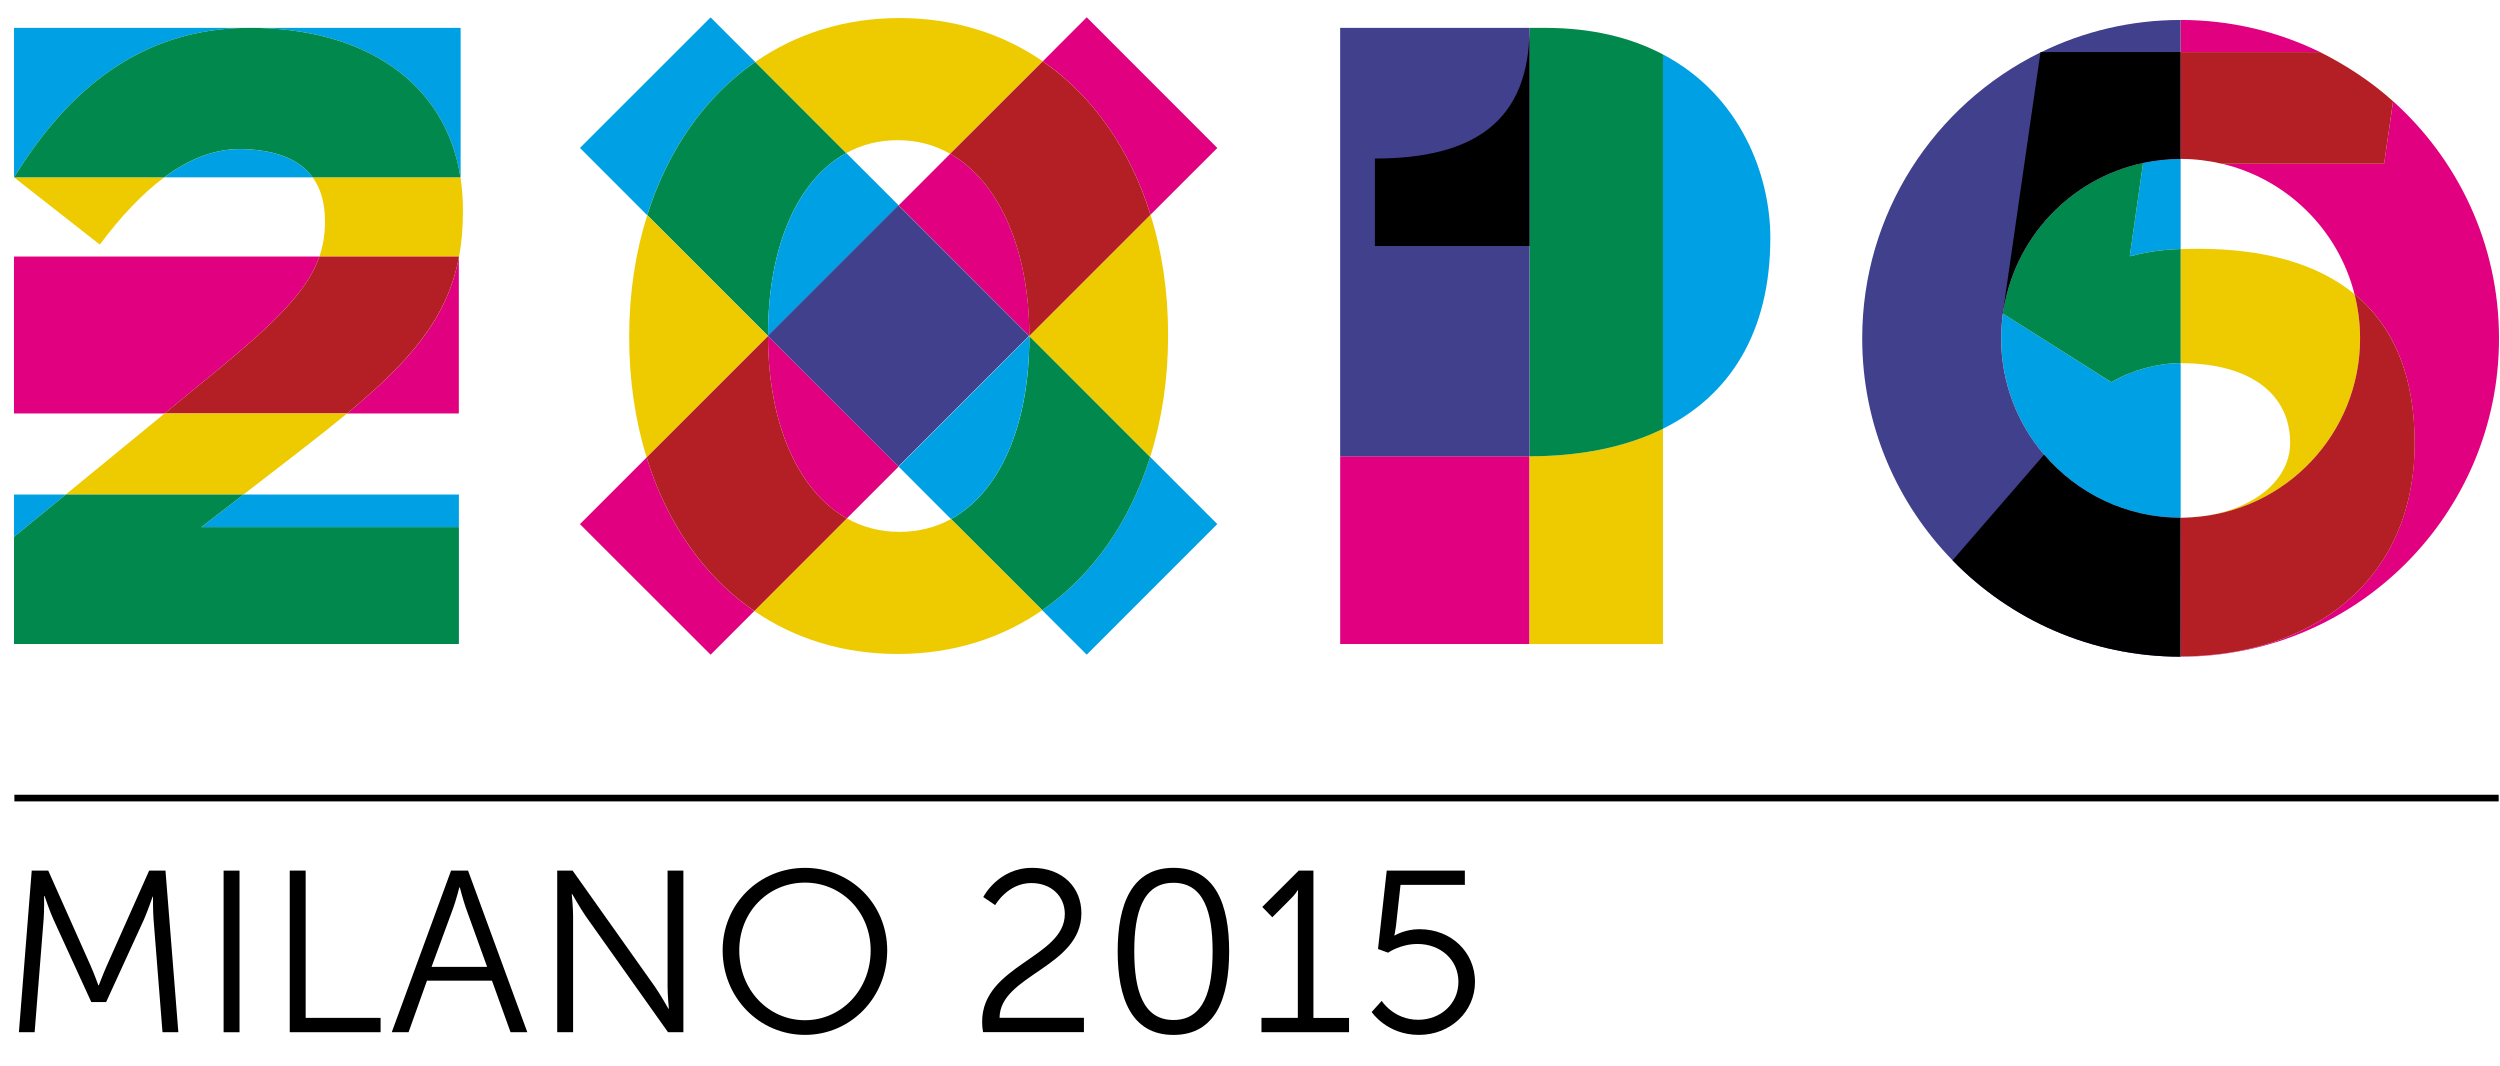
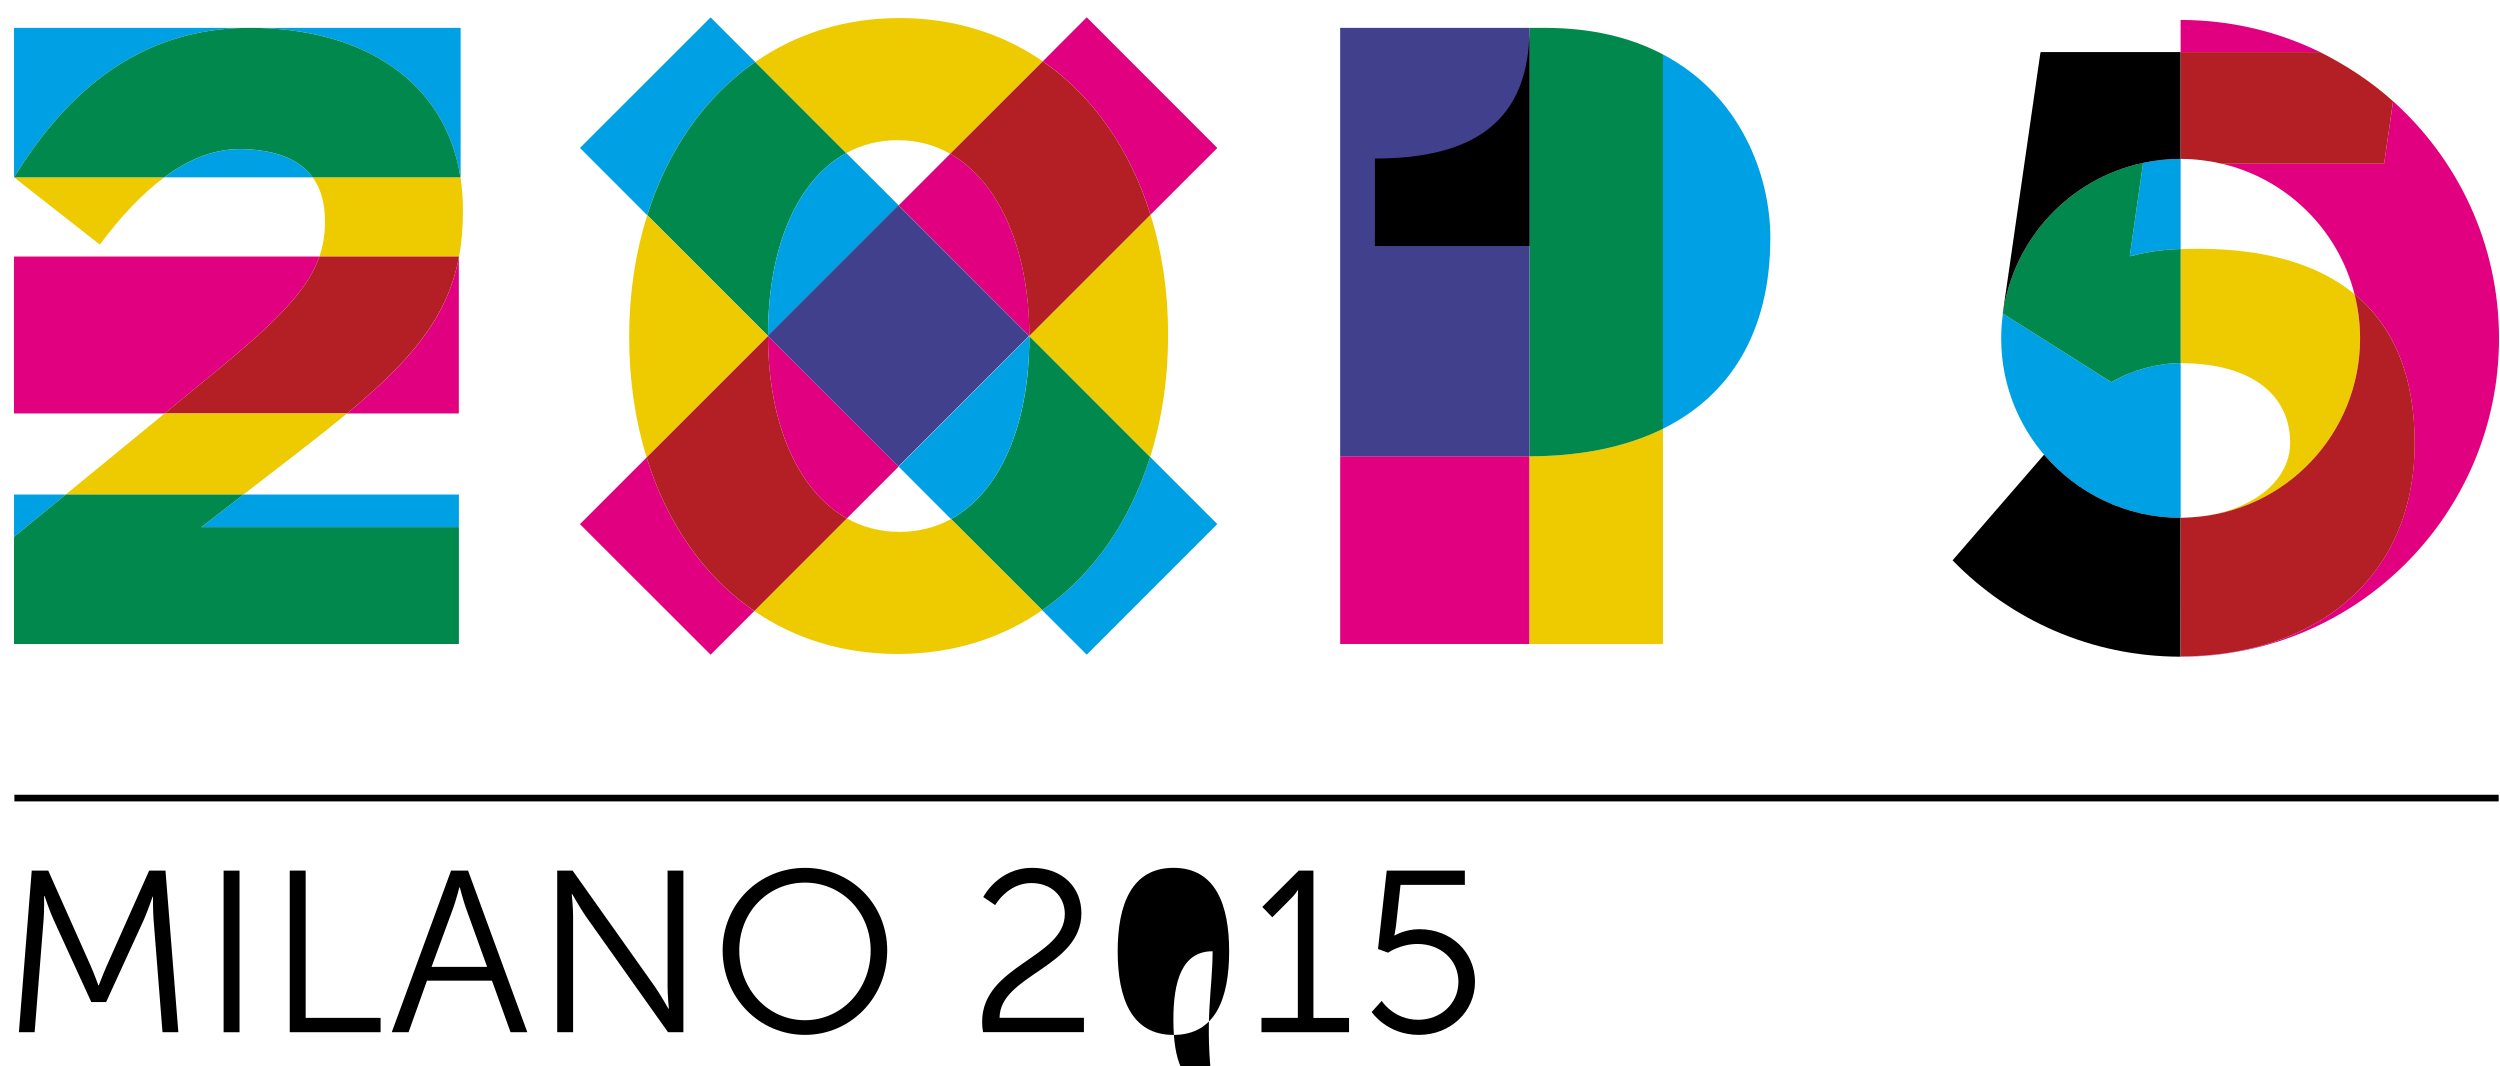
<svg xmlns="http://www.w3.org/2000/svg" version="1.1" x="0px" y="0px" width="68px" height="29px" viewBox="-0.38 -0.471 68 29" enable-background="new -0.38 -0.471 68 29" xml:space="preserve">
  <defs>
</defs>
  <rect x="36.073" y="11.939" fill="#E10080" width="5.149" height="5.107" />
  <path fill="#EECA00" d="M2.335,6.182c0.566-0.759,1.149-1.381,1.752-1.829H0.001L2.335,6.182z" />
  <path fill="#E10080" d="M9.06,10.775h3.04V6.533C11.785,8.187,10.779,9.35,9.06,10.775" />
  <path fill="#E10080" d="M8.308,6.506H0v4.27h4.097L5.57,9.566C7.137,8.27,7.985,7.434,8.308,6.506" />
  <path fill="#EECA00" d="M12.212,5.244c0-0.313-0.024-0.607-0.066-0.892H8.124C8.34,4.65,8.46,5.041,8.46,5.554  c0,0.341-0.049,0.65-0.152,0.953h3.794v0.024c0.074-0.383,0.11-0.792,0.11-1.24V5.244z" />
  <path fill="#B31F24" d="M8.308,6.506C7.985,7.434,7.137,8.27,5.57,9.566l-1.474,1.209h4.964c1.718-1.426,2.725-2.59,3.041-4.244  V6.506H8.308z" />
  <path fill="#EECA00" d="M7.815,11.766c0.449-0.348,0.865-0.677,1.245-0.99H4.096l-2.688,2.204h4.835L7.815,11.766z" />
  <polygon fill="#00A1E4" points="6.242,12.981 5.093,13.867 12.102,13.867 12.102,12.981 " />
  <polygon fill="#00A1E4" points="0.001,12.981 0.001,14.131 1.407,12.981 " />
  <polygon fill="#00884D" points="6.242,12.981 1.407,12.981 0.001,14.131 0.001,17.045 12.102,17.045 12.102,13.867 5.093,13.867 " />
  <path fill="#00A1E4" d="M30.905,11.958c-0.555,1.763-1.566,3.219-2.936,4.168l1.21,1.21l3.551-3.552L30.905,11.958z" />
  <path fill="#00A1E4" d="M20.161,1.215l-1.213-1.213l-3.553,3.551l1.828,1.829C17.78,3.621,18.792,2.163,20.161,1.215" />
  <path fill="#00884D" d="M20.511,8.621c0-2.341,0.777-4.188,2.127-4.93l-2.475-2.477c-1.371,0.948-2.382,2.406-2.938,4.166  l3.286,3.286V8.621z" />
  <path fill="#00884D" d="M30.905,11.958l-3.287-3.289v0.046c0,2.327-0.769,4.186-2.131,4.932l2.482,2.479  C29.339,15.177,30.351,13.721,30.905,11.958" />
  <path fill="#00A1E4" d="M22.638,3.691c-1.35,0.741-2.127,2.59-2.127,4.93v0.046v0.001l3.553-3.553L22.638,3.691z" />
  <path fill="#00A1E4" d="M24.063,12.221l1.424,1.426c1.361-0.744,2.13-2.604,2.13-4.932V8.669l-0.003-0.001L24.063,12.221z" />
  <path fill="#EECA00" d="M24.087,0.02c-1.501,0-2.828,0.434-3.924,1.195l2.475,2.477c0.416-0.229,0.885-0.35,1.402-0.35  c0.526,0,1.002,0.129,1.424,0.37l2.52-2.516C26.892,0.447,25.577,0.02,24.087,0.02" />
  <path fill="#EECA00" d="M27.618,8.666L27.618,8.666v0.005l3.287,3.287c0.318-1.011,0.487-2.12,0.487-3.291V8.621  c0-1.16-0.166-2.256-0.477-3.252L27.618,8.666z" />
  <path fill="#E10080" d="M25.466,3.712l-1.402,1.403l3.551,3.553l0.004-0.001C27.617,6.356,26.818,4.479,25.466,3.712" />
  <path fill="#E10080" d="M30.915,5.368l1.816-1.814L29.179,0l-1.195,1.196C29.352,2.143,30.363,3.6,30.915,5.368" />
  <path fill="#B31F24" d="M27.983,1.197l-2.518,2.515c1.353,0.767,2.151,2.645,2.152,4.954l3.297-3.297  C30.364,3.6,29.353,2.143,27.983,1.197" />
  <path fill="#EECA00" d="M20.511,8.668L20.511,8.668l-3.286-3.287c-0.319,1.012-0.491,2.117-0.491,3.287v0.047  c0,1.16,0.166,2.258,0.474,3.258L20.511,8.668L20.511,8.668z" />
  <path fill="#EECA00" d="M27.97,16.125l-2.481-2.479c-0.414,0.227-0.882,0.35-1.401,0.35c-0.53,0-1.009-0.129-1.433-0.367  l-2.518,2.52c1.088,0.745,2.401,1.168,3.903,1.168C25.547,17.316,26.872,16.885,27.97,16.125" />
  <path fill="#E10080" d="M17.207,11.973l-1.812,1.812l3.553,3.552l1.188-1.188C18.76,15.205,17.755,13.744,17.207,11.973" />
  <path fill="#E10080" d="M22.654,13.629l1.409-1.409l-3.553-3.552v0.001C20.511,10.998,21.298,12.869,22.654,13.629" />
  <path fill="#B31F24" d="M20.511,8.669l-3.304,3.304c0.548,1.771,1.554,3.232,2.93,4.176l2.518-2.52  C21.298,12.869,20.511,11,20.511,8.669" />
  <rect x="21.552" y="6.157" transform="matrix(0.707 -0.707 0.707 0.707 0.915 19.548)" fill="#40408D" width="5.023" height="5.024" />
  <path fill="#00A1E4" d="M47.773,5.997c0-1.701-0.81-3.88-2.921-4.987V11.19C46.66,10.295,47.773,8.588,47.773,5.997" />
  <path fill="#EECA00" d="M41.223,17.047h3.63V11.19c-1.016,0.502-2.25,0.749-3.63,0.749V17.047z" />
  <path fill="#00884D" d="M44.853,1.01c-0.846-0.447-1.906-0.723-3.209-0.723h-0.422v5.924v5.729c1.381,0,2.615-0.246,3.631-0.749  V1.01z" />
  <path fill="#E10080" d="M64.712,2.283l-0.245,1.699h-4.409h-0.001c1.767,0.416,3.163,1.794,3.606,3.549  c1.043,0.855,1.635,2.182,1.635,4.051c0,3.77-2.818,5.791-6.364,5.805v0.005c4.782,0,8.659-3.876,8.659-8.66  C67.593,6.172,66.481,3.87,64.712,2.283" />
  <path fill="#E10080" d="M58.933,0.072v0.88h3.806C61.589,0.389,60.299,0.072,58.933,0.072" />
  <path fill="#00A1E4" d="M54.101,8.059L54.101,8.059c-0.033,0.219-0.049,0.444-0.049,0.673c0,2.696,2.187,4.882,4.882,4.882V9.406  c-0.627,0-1.344,0.193-1.884,0.52L54.101,8.059z" />
  <path fill="#00A1E4" d="M57.548,6.5c0.481-0.117,0.831-0.177,1.385-0.197V3.851c-0.351,0-0.69,0.037-1.021,0.108L57.548,6.5z" />
  <path fill="#EECA00" d="M63.663,7.531c-1.027-0.848-2.494-1.235-4.262-1.235c-0.174,0-0.327,0.003-0.468,0.007v3.104  c1.915,0,2.979,0.855,2.979,2.166c0,1.129-1.201,1.93-2.671,2.029c2.554-0.159,4.573-2.279,4.573-4.87  C63.814,8.316,63.764,7.916,63.663,7.531" />
  <path fill="#00884D" d="M57.548,6.5l0.364-2.541c-1.991,0.424-3.53,2.061-3.813,4.1l2.951,1.866  c0.541-0.326,1.257-0.519,1.883-0.519V6.303C58.379,6.323,58.029,6.383,57.548,6.5" />
  <polygon fill="#40408D" points="58.933,17.392 58.933,17.388 58.931,17.392 " />
-   <path fill="#40408D" d="M55.104,0.963c-2.863,1.414-4.832,4.363-4.832,7.77c0,2.354,0.939,4.484,2.465,6.045  c1.572,1.613,3.766,2.613,6.193,2.613l0.002-0.004v-3.773c-1.487,0-2.819-0.668-3.713-1.717c-0.727-0.852-1.168-1.957-1.168-3.164  c0-0.229,0.017-0.454,0.047-0.674c0.283-2.039,1.822-3.677,3.813-4.1c0.33-0.071,0.67-0.107,1.02-0.107l0.001-0.002V0.953V0.946  V0.072c-1.361,0-2.646,0.316-3.79,0.874L55.104,0.963z" />
  <path d="M57.912,3.959L57.912,3.959c0.328-0.07,0.67-0.108,1.021-0.108V0.946h-3.795l-0.018,0.01l-1.025,7.096l0.004,0.007V8.06  C54.382,6.02,55.921,4.383,57.912,3.959" />
  <path d="M52.733,14.766c0.001,0.004,0.002,0.008,0.004,0.012c1.572,1.613,3.766,2.613,6.193,2.613l0.002-3.777  c-1.486,0-2.818-0.668-3.713-1.717h-0.001L52.733,14.766z" />
  <path fill="#B31F24" d="M65.3,11.582c0-1.867-0.594-3.195-1.637-4.053c0.097,0.385,0.151,0.788,0.151,1.202  c0,2.591-2.02,4.711-4.573,4.868c-0.085,0.006-0.211,0.014-0.309,0.014v3.773C62.479,17.373,65.3,15.354,65.3,11.582" />
  <path fill="#B31F24" d="M58.933,3.851c0.387,0,0.763,0.048,1.124,0.132h0.001h4.41l0.244-1.699  c-0.587-0.531-1.287-0.988-1.985-1.337h-3.794V3.851L58.933,3.851z" />
  <polygon fill="#40408D" points="41.219,0.287 36.072,0.287 36.072,11.939 41.222,11.939 41.222,0.287 " />
  <path d="M37.017,3.841V6.22h4.205V0.287C41.222,2.815,39.727,3.841,37.017,3.841" />
  <path fill="#00A1E4" d="M6.239,3.584C5.494,3.561,4.775,3.841,4.087,4.353h4.039C7.747,3.833,7.077,3.613,6.239,3.584" />
  <path fill="#00A1E4" d="M12.144,4.353h0.005V0.287H6.417C9.54,0.287,11.739,1.771,12.144,4.353" />
  <path fill="#00A1E4" d="M6.416,0.287H0.001v4.065C1.455,2.003,3.429,0.287,6.416,0.287" />
  <path fill="#00884D" d="M6.416,0.287c-2.987,0-4.961,1.716-6.415,4.065h4.085c0.689-0.512,1.408-0.792,2.153-0.769  c0.839,0.029,1.509,0.249,1.885,0.769h4.02C11.74,1.77,9.54,0.287,6.416,0.287" />
  <path d="M0.483,23.209h0.449l1.15,2.582c0.101,0.225,0.213,0.538,0.213,0.538h0.013c0,0,0.119-0.313,0.219-0.538l1.15-2.582h0.444  l0.35,4.396H4.04l-0.244-3.076c-0.018-0.238-0.014-0.612-0.014-0.612h-0.01c0,0-0.134,0.388-0.232,0.612l-1.033,2.256H2.103  L1.07,24.529c-0.1-0.22-0.237-0.627-0.237-0.627H0.819c0,0,0.007,0.389-0.012,0.627l-0.245,3.076H0.134L0.483,23.209z" />
  <rect x="5.702" y="23.21" width="0.433" height="4.396" />
  <polygon points="7.501,23.209 7.934,23.209 7.934,27.215 9.972,27.215 9.972,27.605 7.501,27.605 " />
  <path d="M12.114,23.666c0,0-0.093,0.363-0.169,0.568l-0.587,1.594h1.512l-0.575-1.594c-0.073-0.205-0.168-0.568-0.168-0.568H12.114z   M13.002,26.204h-1.769l-0.5,1.401h-0.457l1.613-4.396h0.462l1.612,4.396h-0.456L13.002,26.204z" />
  <path d="M14.776,23.209h0.419l2.243,3.164c0.15,0.219,0.363,0.594,0.363,0.594h0.012c0,0-0.035-0.363-0.035-0.594v-3.164h0.43v4.396  H17.79l-2.245-3.165c-0.149-0.218-0.361-0.593-0.361-0.593h-0.013c0,0,0.037,0.361,0.037,0.593v3.165h-0.432V23.209z" />
  <path d="M21.516,27.279c0.987,0,1.786-0.826,1.786-1.9c0-1.051-0.799-1.843-1.786-1.843c-0.996,0-1.788,0.792-1.788,1.843  C19.728,26.453,20.52,27.279,21.516,27.279 M21.516,23.135c1.242,0,2.236,0.98,2.236,2.244c0,1.287-0.994,2.299-2.236,2.299  c-1.244,0-2.24-1.012-2.24-2.299C19.275,24.115,20.271,23.135,21.516,23.135" />
  <path d="M26.334,27.322c0-1.544,2.249-1.743,2.249-2.932c0-0.481-0.364-0.842-0.912-0.842c-0.645,0-0.982,0.6-0.982,0.6  l-0.324-0.219c0,0,0.402-0.795,1.331-0.795c0.839,0,1.338,0.545,1.338,1.232c0,1.475-2.22,1.681-2.226,2.848h2.295v0.389h-2.744  C26.341,27.503,26.334,27.41,26.334,27.322" />
-   <path d="M32.603,25.403c0-1.043-0.231-1.862-1.064-1.862c-0.836,0-1.067,0.819-1.067,1.862c0,1.05,0.231,1.87,1.067,1.87  C32.371,27.273,32.603,26.453,32.603,25.403 M30.021,25.403c0-1.262,0.374-2.269,1.518-2.269c1.145,0,1.514,1.007,1.514,2.269  c0,1.276-0.369,2.276-1.514,2.276C30.395,27.68,30.021,26.68,30.021,25.403" />
+   <path d="M32.603,25.403c-0.836,0-1.067,0.819-1.067,1.862c0,1.05,0.231,1.87,1.067,1.87  C32.371,27.273,32.603,26.453,32.603,25.403 M30.021,25.403c0-1.262,0.374-2.269,1.518-2.269c1.145,0,1.514,1.007,1.514,2.269  c0,1.276-0.369,2.276-1.514,2.276C30.395,27.68,30.021,26.68,30.021,25.403" />
  <path d="M33.933,27.215h0.988v-3.223c0-0.125,0.007-0.246,0.007-0.246h-0.015c0,0-0.043,0.096-0.219,0.264l-0.467,0.469  l-0.274-0.281l0.992-0.988h0.4v4.006h0.969v0.389h-2.382V27.215z" />
  <path d="M37.202,26.753c0,0,0.325,0.514,0.994,0.514c0.605,0,1.093-0.433,1.093-1.032s-0.487-1.03-1.111-1.03  c-0.47,0-0.802,0.237-0.802,0.237l-0.274-0.1l0.237-2.133h2.125v0.389h-1.75l-0.124,1.125c-0.021,0.156-0.044,0.25-0.044,0.25h0.013  c0,0,0.273-0.17,0.669-0.17c0.881,0,1.512,0.639,1.512,1.432c0,0.813-0.67,1.443-1.525,1.443c-0.875,0-1.286-0.623-1.286-0.623  L37.202,26.753z" />
  <rect x="0.011" y="21.146" width="67.573" height="0.181" />
</svg>